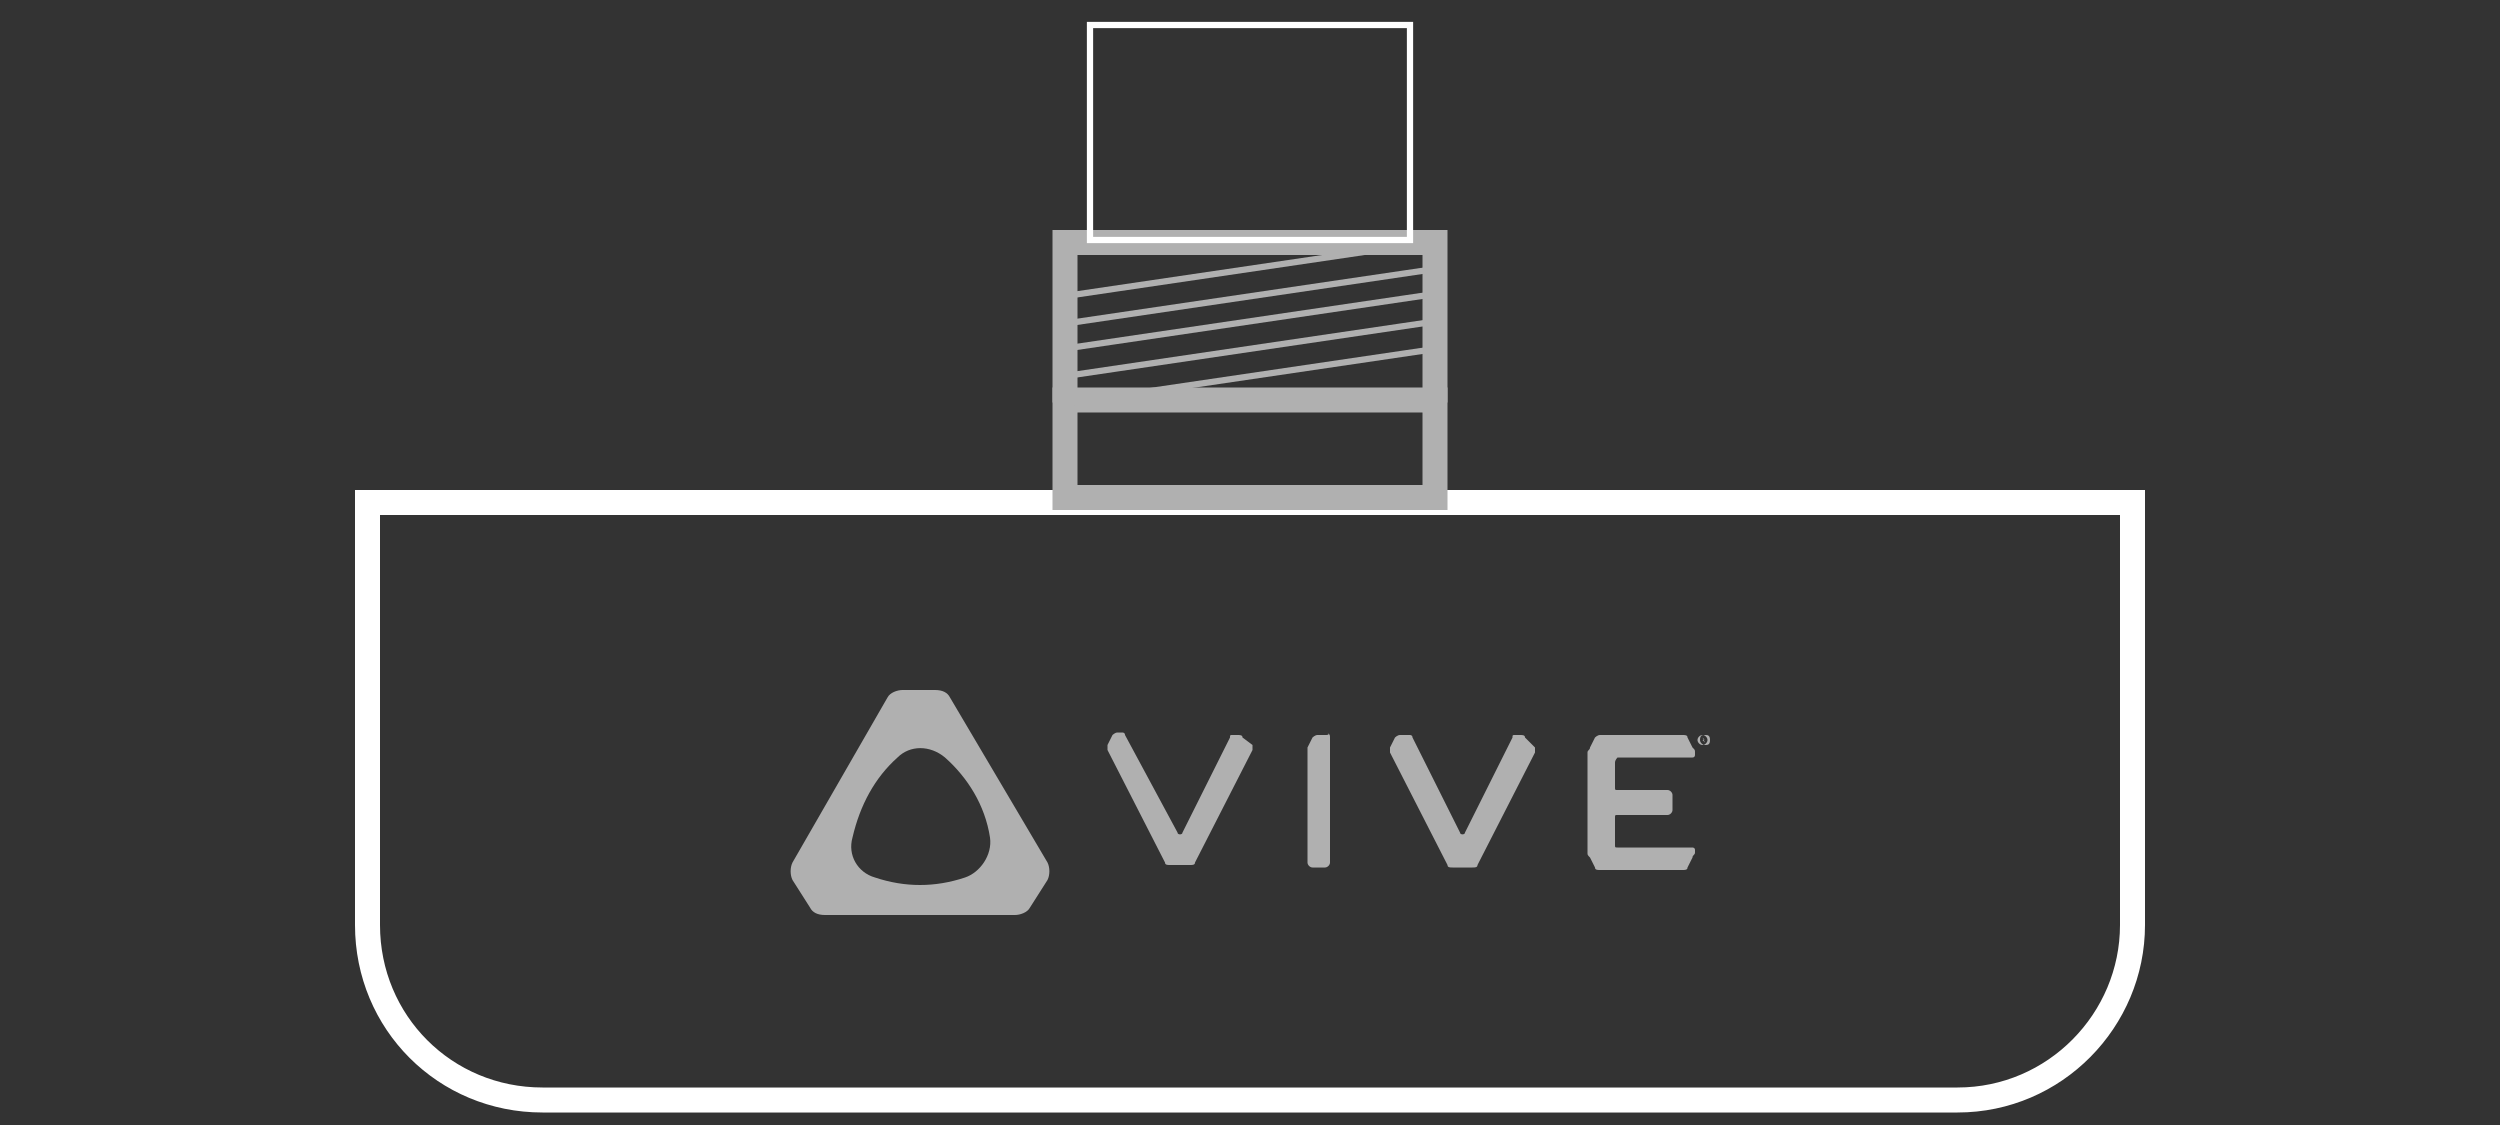
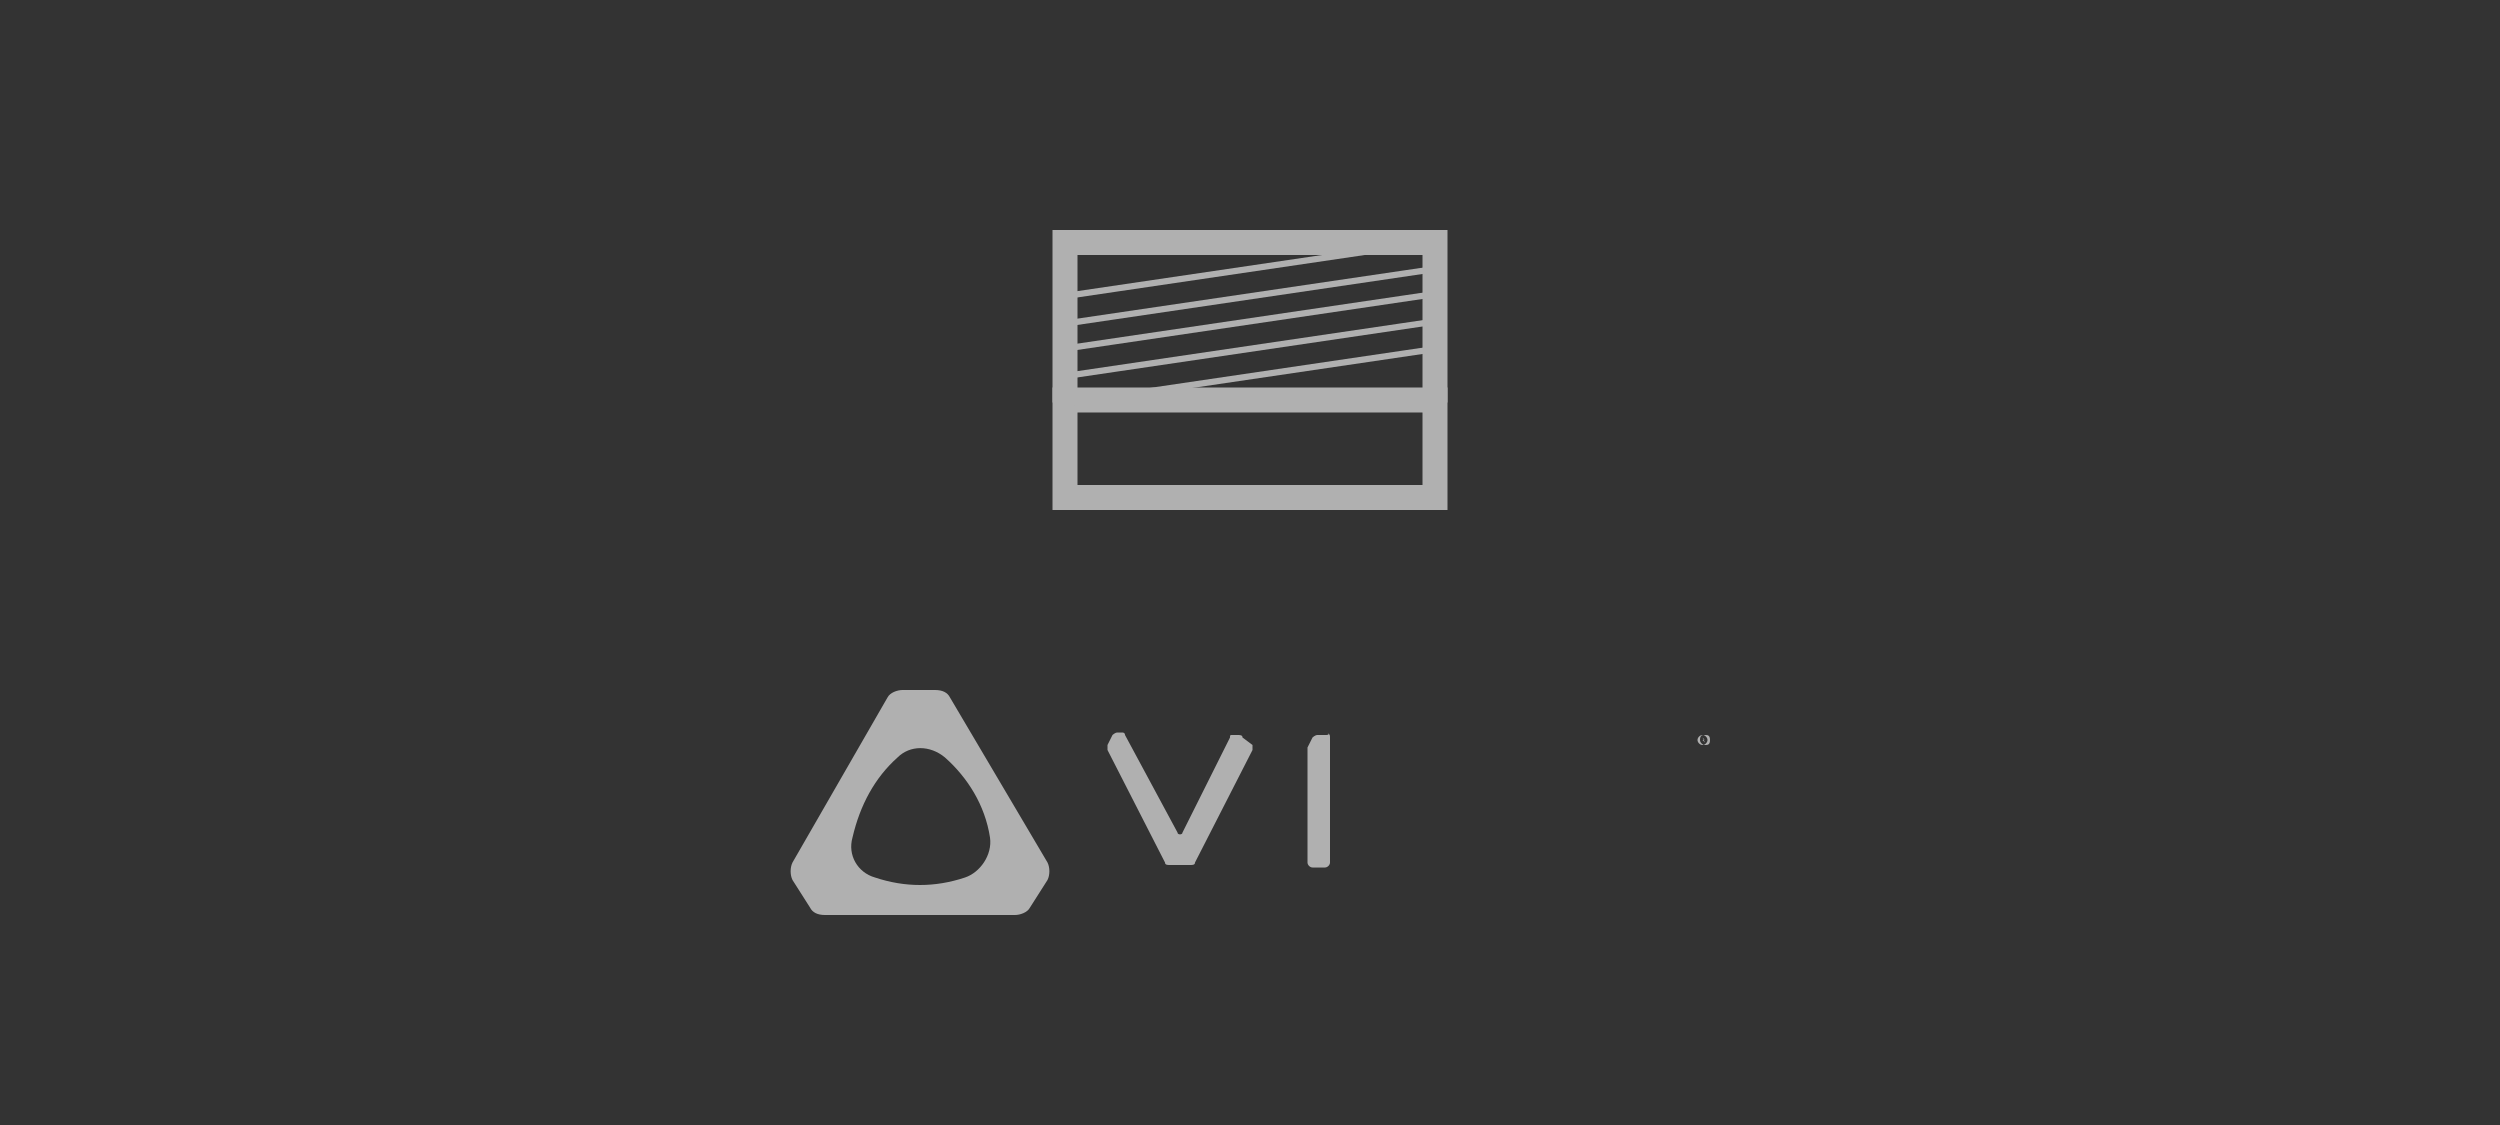
<svg xmlns="http://www.w3.org/2000/svg" id="Layer_1" x="0px" y="0px" viewBox="0 0 100 45" style="enable-background:new 0 0 100 45;" xml:space="preserve">
  <rect x="0" y="0" width="100" height="45" fill="#333333" stroke="none" />
  <style type="text/css"> .st0{fill:none;stroke:#ffffff;stroke-miterlimit:10;} .st1{fill:#b0b0b0;} .st2{fill:none;stroke:#b0b0b0;stroke-miterlimit:10;} .st3{fill:none;stroke:#b0b0b0;stroke-width:0.25;stroke-miterlimit:10;} .st4{fill:none;stroke:#ffffff;stroke-width:0.25;stroke-miterlimit:10;} </style>
  <g>
-     <path class="st0" d="M78.3,44H21.7c-3.9,0-7-3.1-7-7V20.1h70.6V37C85.3,40.8,82.2,44,78.3,44z" />
-   </g>
+     </g>
  <g>
    <path class="st1" d="M38,27.9c-0.1-0.2-0.3-0.3-0.6-0.3h-1.3c-0.2,0-0.5,0.1-0.6,0.3l-3.8,6.6c-0.1,0.2-0.1,0.5,0,0.7l0.7,1.1 c0.1,0.2,0.3,0.3,0.6,0.3h7.6c0.2,0,0.5-0.1,0.6-0.3l0.7-1.1c0.1-0.2,0.1-0.5,0-0.7L38,27.9z M38.6,35.1c-0.6,0.2-1.2,0.3-1.8,0.3 c-0.6,0-1.2-0.1-1.8-0.3c-0.7-0.2-1.1-0.9-0.9-1.6c0.3-1.3,0.9-2.4,1.8-3.2c0.5-0.5,1.3-0.5,1.9,0c0.9,0.8,1.6,1.9,1.8,3.2 C39.7,34.2,39.2,34.9,38.6,35.1z" />
-     <path class="st1" d="M61,29.5c0-0.1-0.1-0.1-0.2-0.1h-0.2c-0.1,0-0.1,0-0.1,0.1l-1.9,3.8c0,0.1-0.2,0.1-0.2,0l-1.9-3.8 c0-0.1-0.1-0.1-0.1-0.1H56c-0.1,0-0.2,0.1-0.2,0.1l-0.2,0.4c0,0.1,0,0.2,0,0.2l2.3,4.5c0,0.1,0.1,0.1,0.2,0.1h0.8 c0.1,0,0.2,0,0.2-0.1l2.3-4.5c0-0.1,0-0.2,0-0.2L61,29.5z" />
    <path class="st1" d="M49.7,29.5c0-0.1-0.1-0.1-0.2-0.1h-0.2c-0.1,0-0.1,0-0.1,0.1l-1.9,3.8c0,0.1-0.2,0.1-0.2,0L45,29.4 c0-0.1-0.1-0.1-0.1-0.1h-0.2c-0.1,0-0.2,0.1-0.2,0.1l-0.2,0.4c0,0.1,0,0.2,0,0.2l2.3,4.5c0,0.1,0.1,0.1,0.2,0.1h0.8 c0.1,0,0.2,0,0.2-0.1l2.3-4.5c0-0.1,0-0.2,0-0.2L49.7,29.5z" />
    <path class="st1" d="M53,29.4h-0.3c-0.1,0-0.2,0.1-0.2,0.1l-0.2,0.4c0,0,0,0.1,0,0.1v4.5c0,0.1,0.1,0.2,0.2,0.2H53 c0.1,0,0.2-0.1,0.2-0.2v-5c0-0.1,0-0.1-0.1-0.2C53.2,29.4,53.1,29.4,53,29.4z" />
-     <path class="st1" d="M64.7,30.3h3c0.1,0,0.1-0.1,0.1-0.1v-0.1c0-0.1,0-0.1-0.1-0.2l-0.2-0.4c0-0.1-0.1-0.1-0.2-0.1h-3.3 c-0.1,0-0.2,0.1-0.2,0.1l-0.2,0.4c0,0.1-0.1,0.1-0.1,0.2l0,4c0,0.1,0,0.1,0.1,0.2l0.2,0.4c0,0.1,0.1,0.1,0.2,0.1h3.3 c0.1,0,0.2,0,0.2-0.1l0.2-0.4c0-0.1,0.1-0.1,0.1-0.2V34c0-0.1-0.1-0.1-0.1-0.1h-3c-0.1,0-0.1,0-0.1-0.1v-1.1c0-0.1,0-0.1,0.1-0.1h2 c0.1,0,0.2-0.1,0.2-0.2v-0.6c0-0.1-0.1-0.2-0.2-0.2h-2c-0.1,0-0.1,0-0.1-0.1v-1C64.6,30.4,64.7,30.3,64.7,30.3z" />
    <g>
      <path class="st1" d="M68.1,29.6L68.1,29.6C68.2,29.6,68.2,29.6,68.1,29.6C68.2,29.5,68.2,29.5,68.1,29.6L68.1,29.6L68.1,29.6z M68.1,29.5C68.2,29.5,68.2,29.5,68.1,29.5c0.1,0.1,0.1,0.1,0,0.1l0.1,0.1h0l0-0.1h0v0.1h0L68.1,29.5L68.1,29.5z M67.9,29.6 c0,0.1,0.1,0.2,0.2,0.2c0.1,0,0.2-0.1,0.2-0.2c0-0.1-0.1-0.2-0.2-0.2C68,29.4,67.9,29.5,67.9,29.6 M68.4,29.6 c0,0.2-0.1,0.2-0.2,0.2c-0.1,0-0.2-0.1-0.2-0.2c0-0.2,0.1-0.2,0.2-0.2C68.3,29.4,68.4,29.4,68.4,29.6" />
    </g>
  </g>
  <rect x="42.6" y="16" class="st2" width="14.8" height="3.9" />
  <polyline class="st2" points="42.6,16.1 42.6,9.7 57.4,9.7 57.4,16.1 " />
  <line class="st3" x1="57.8" y1="9.6" x2="42.9" y2="11.8" />
  <line class="st3" x1="57.8" y1="10.7" x2="42.9" y2="12.9" />
  <line class="st3" x1="57.8" y1="11.7" x2="42.9" y2="13.9" />
  <line class="st3" x1="57.8" y1="12.8" x2="42.9" y2="15" />
  <line class="st3" x1="57.8" y1="13.9" x2="42.9" y2="16.1" />
-   <rect x="43.6" y="1" class="st4" width="12.8" height="8.6" />
</svg>